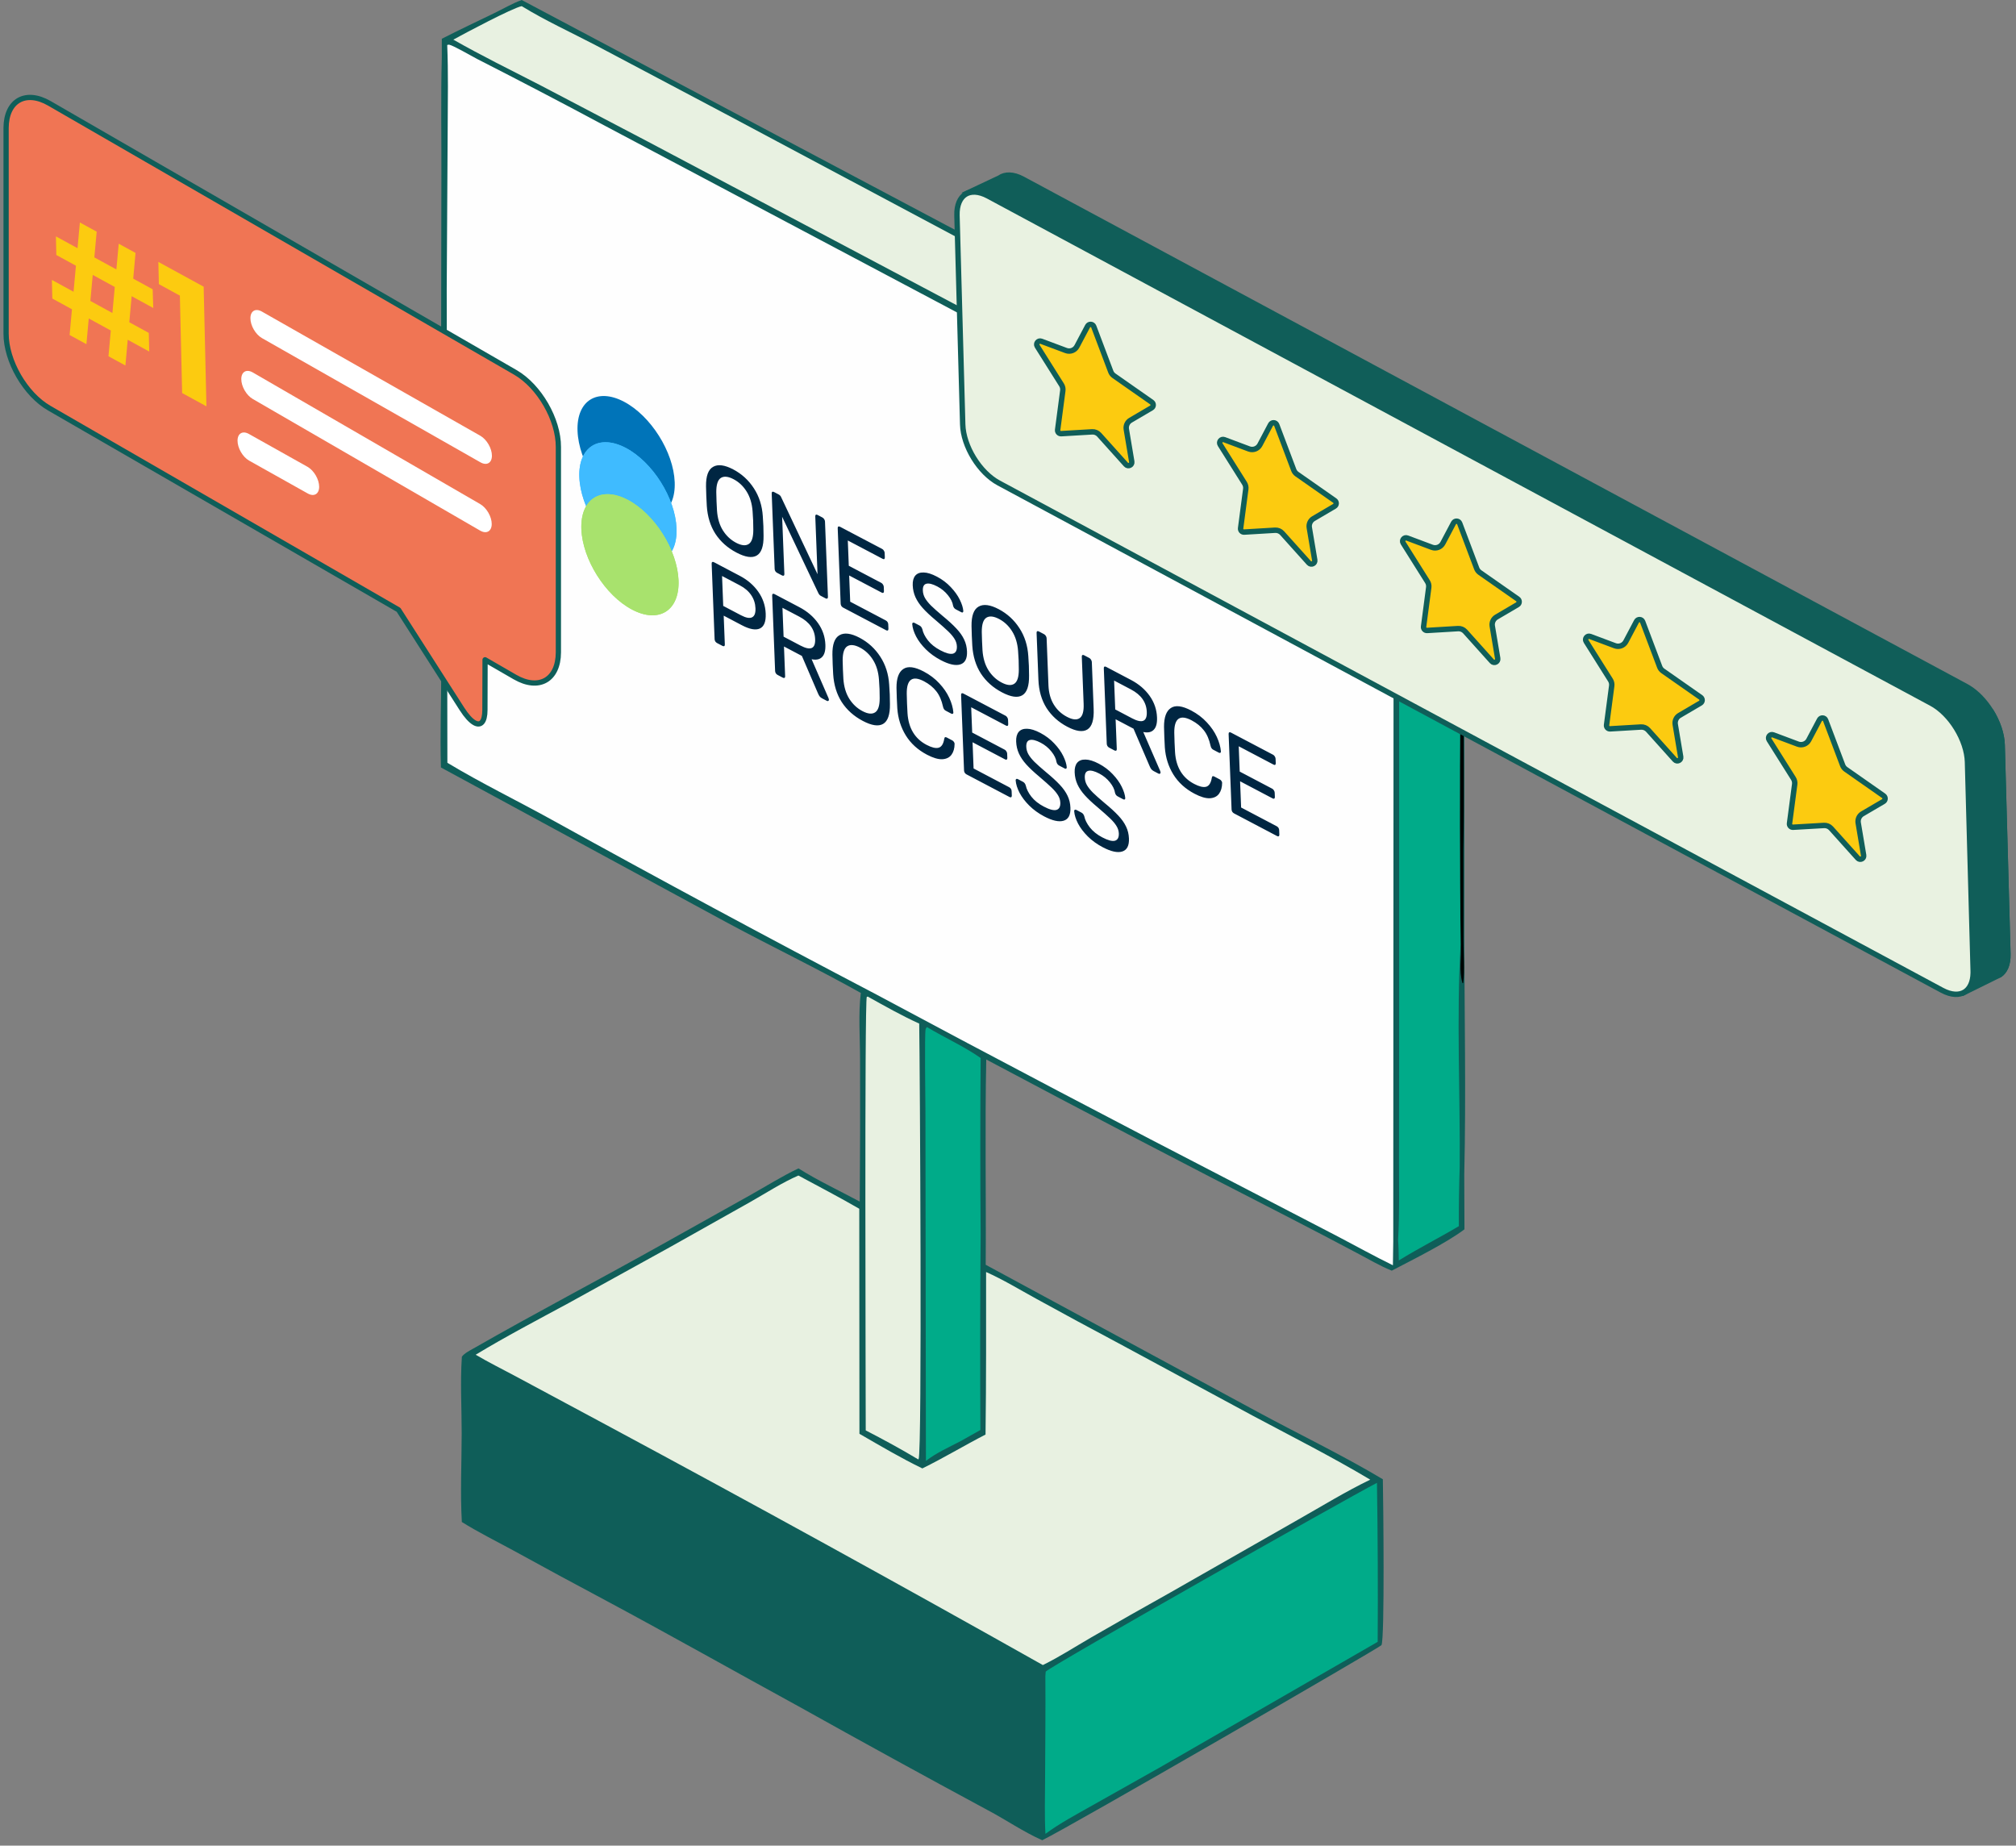
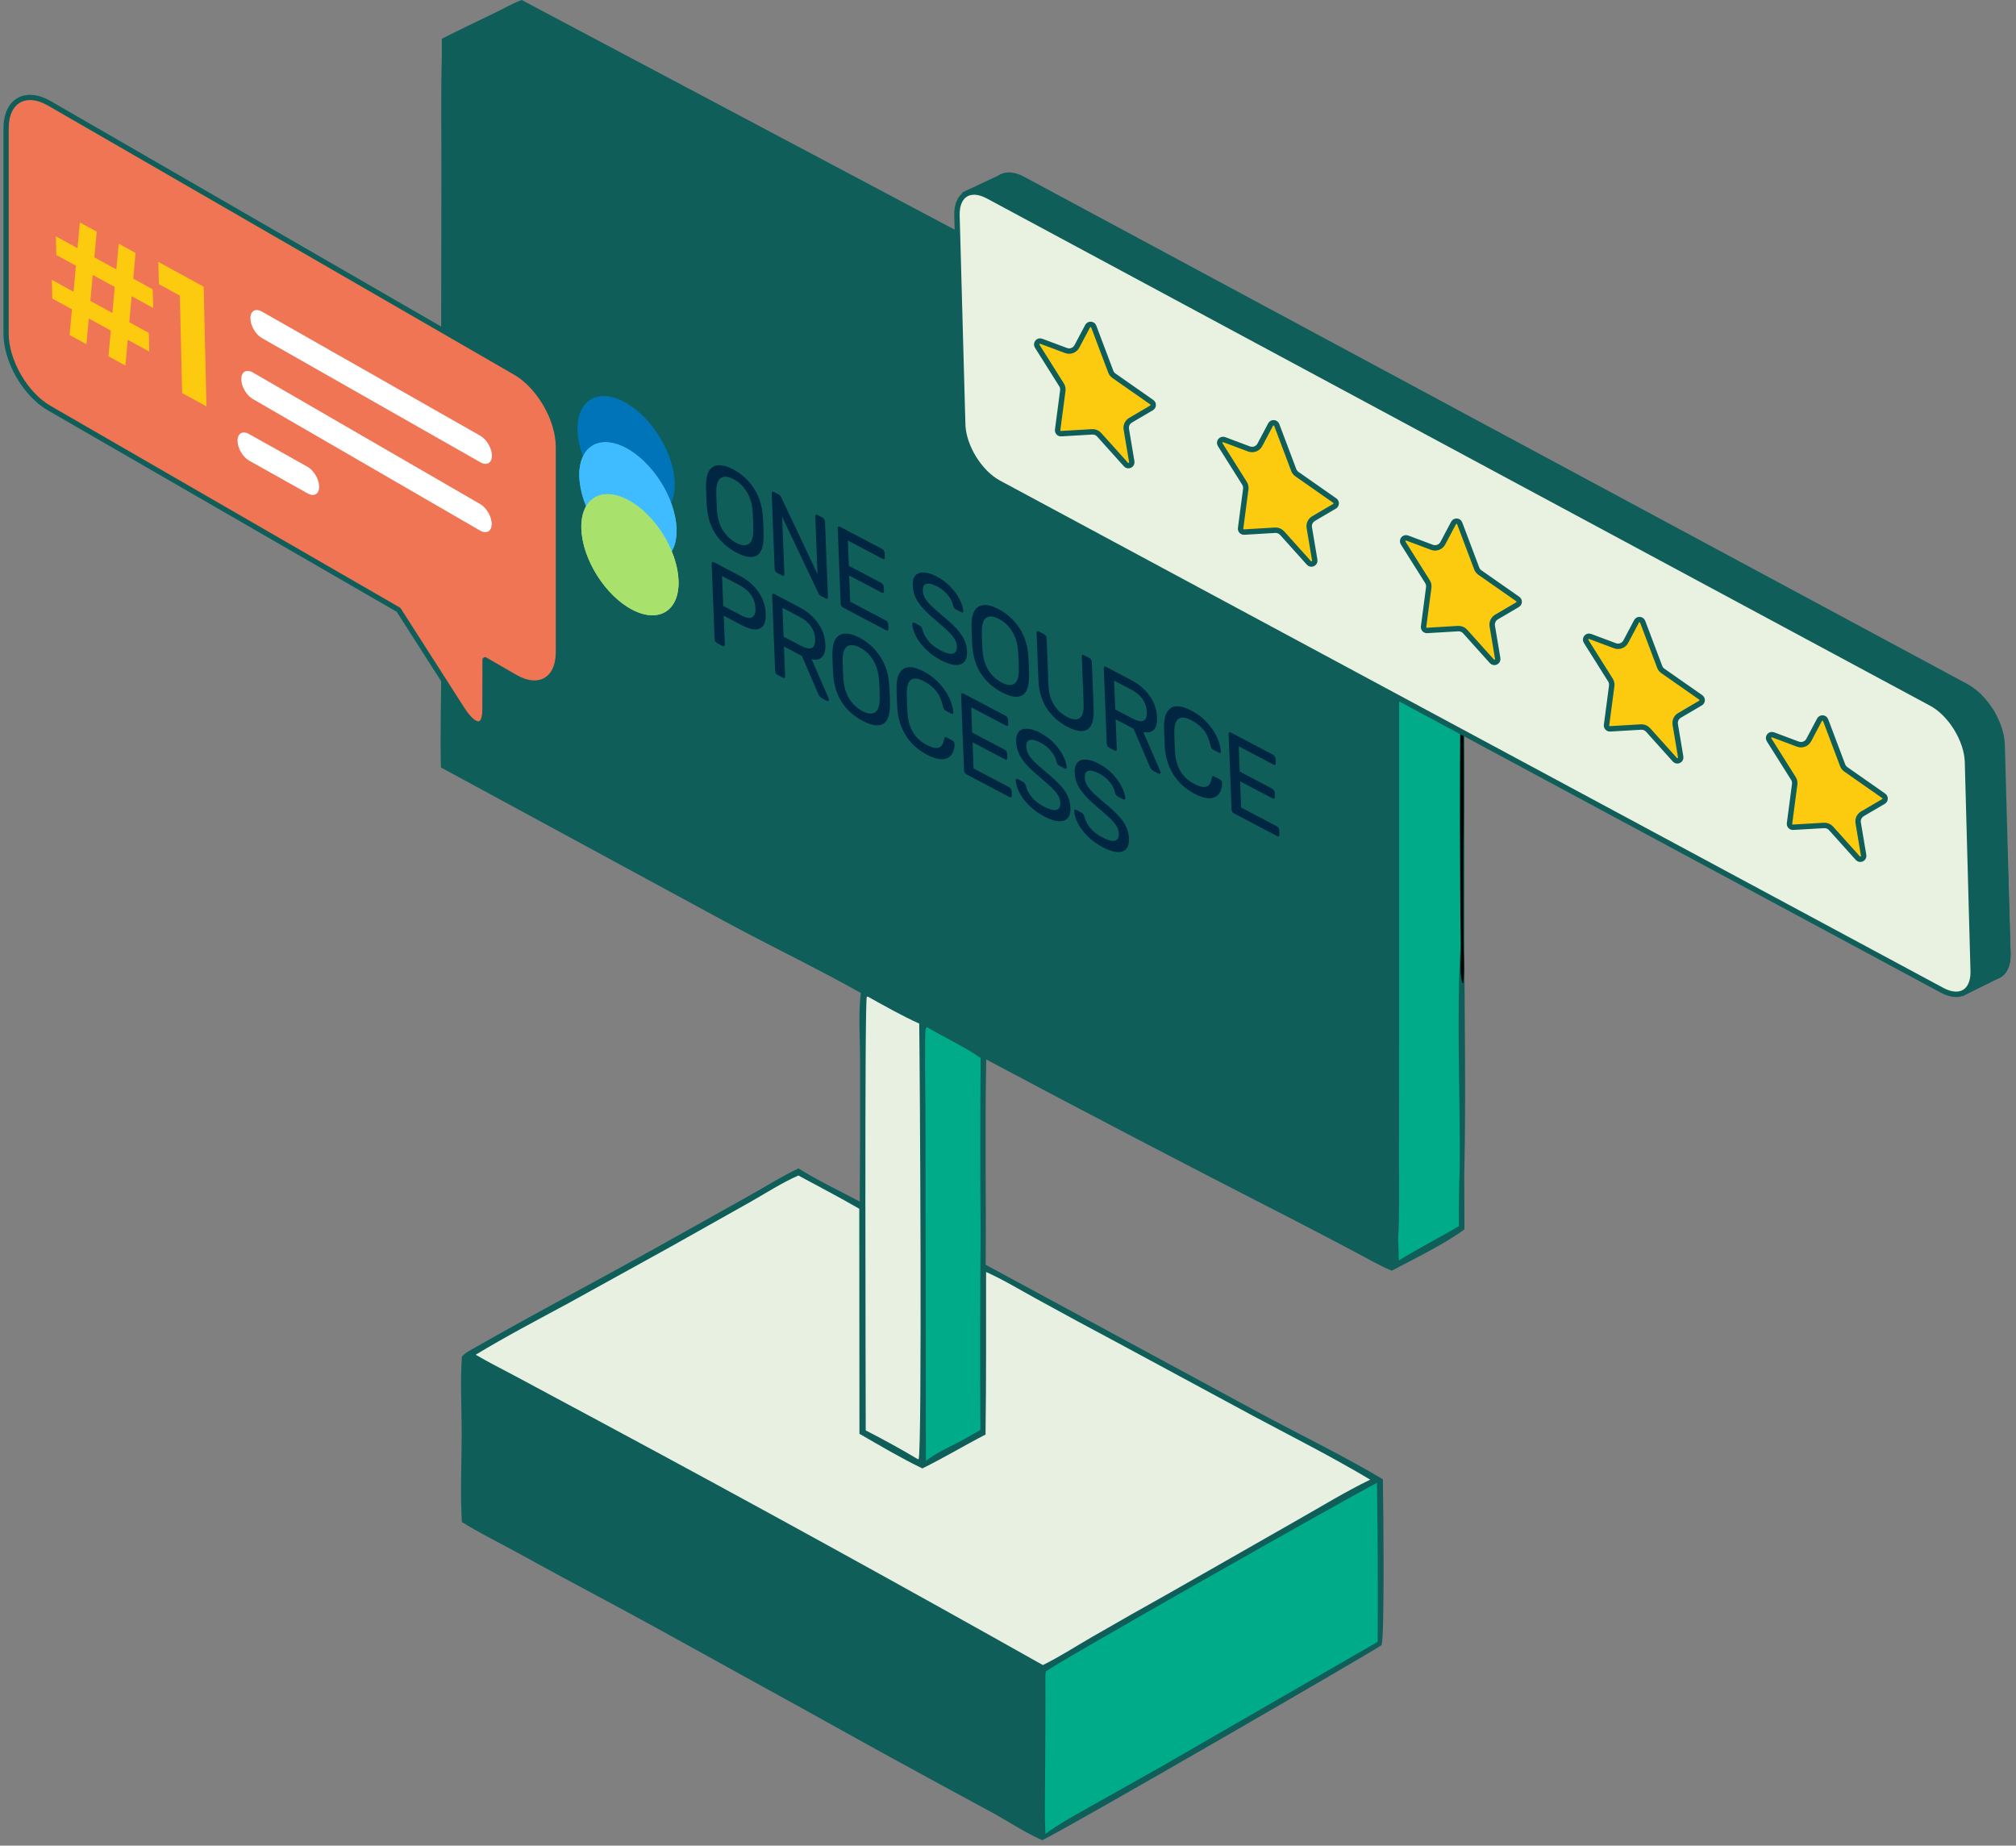
<svg xmlns="http://www.w3.org/2000/svg" width="331" height="303" viewBox="0 0 331 303" fill="none">
  <rect x="0" y="0" width="331" height="303" fill="#808080" stroke="none" />
  <path d="M240.459 82.311C228.245 75.899 216.079 69.398 203.961 62.807C189.696 55.333 175.477 47.772 161.305 40.123L85.658 0C84.122 0.556 82.644 1.432 81.172 2.146C78.29 3.544 75.394 4.906 72.54 6.364L72.537 9.465C72.361 16.083 72.499 22.698 72.472 29.317L72.398 73.278L72.453 109.193C72.455 114.782 72.242 120.419 72.396 125.999L119.424 151.497C126.686 155.406 134.141 158.982 141.335 163.017C140.906 166.467 141.21 170.411 141.209 173.925C141.237 181.706 141.218 189.487 141.155 197.266C137.812 195.466 134.312 193.845 131.1 191.818C128.389 193.105 125.782 194.746 123.161 196.217L108.788 204.255C98.477 210.033 87.984 215.515 77.729 221.385C77.128 221.729 76.243 222.17 75.835 222.732C75.548 226.864 75.806 231.155 75.802 235.306C75.796 240.124 75.555 245.067 75.827 249.872C78.532 251.561 81.445 253.001 84.25 254.528C89.317 257.317 94.405 260.069 99.512 262.785C110.112 268.468 120.602 274.39 131.157 280.162C141.466 285.92 151.818 291.601 162.212 297.202C165.179 298.769 168.062 300.766 171.124 302.115C175.605 299.947 226.617 270.448 226.819 270.09C227.372 269.111 227.115 246.247 227.046 242.855C220.336 238.847 213.206 235.438 206.332 231.711L161.841 207.642C161.921 196.417 161.698 185.16 161.93 173.941C178.328 182.672 194.797 191.266 211.337 199.725C215.185 201.704 219.019 203.708 222.84 205.737C224.676 206.698 226.59 207.844 228.511 208.607C231.867 206.849 237.567 204.021 240.445 201.819L240.412 192.815C240.72 179.663 240.431 166.471 240.428 153.314L240.452 83.958C240.518 83.418 240.471 82.855 240.459 82.311Z" fill="#0F5E59" />
  <path d="M240.264 139.477C240.426 130.822 240.267 122.14 240.291 113.482L240.301 107.304C240.293 106.208 240.158 104.977 240.298 103.896C240.31 103.808 240.323 103.72 240.335 103.632L240.001 103.533L240.226 103.461C239.931 103.742 239.83 104.19 239.685 104.568C239.751 108.406 239.774 112.244 239.756 116.082C239.649 129.073 239.669 142.064 239.816 155.055C239.99 157.144 239.507 159.39 240.124 161.413L240.238 161.377C240.505 159.176 240.28 156.739 240.281 154.51L240.264 139.477Z" fill="#000401" />
  <path d="M152.207 168.625C152.187 168.641 152.161 168.652 152.146 168.673C152.084 168.759 152.009 168.842 151.979 168.943C151.773 169.65 151.944 180.822 151.943 182.575L152.023 239.842C153.721 238.522 155.796 237.6 157.697 236.607C158.793 236.005 159.884 235.392 160.969 234.768C160.909 224.057 160.923 213.346 161.011 202.635C160.934 192.987 160.934 183.34 161.011 173.692C158.245 171.765 155.1 170.364 152.207 168.625Z" fill="#00AB89" />
  <path d="M142.483 163.617L142.317 163.65C141.93 164.292 142.139 229.146 142.142 234.835C145.048 236.33 147.952 237.909 150.753 239.591L150.82 239.549C151.421 238.6 151.034 174.828 150.922 168.044C148.069 166.759 145.222 165.14 142.483 163.617Z" fill="#E8F1E1" />
  <path d="M239.518 83.555C236.159 85.038 232.867 87.12 229.722 89.024L229.722 168.262L229.699 190.65C229.692 194.92 229.804 199.287 229.549 203.547C229.636 204.673 229.641 205.807 229.667 206.935C232.87 204.942 236.274 203.233 239.524 201.303C239.51 198.051 239.557 194.8 239.663 191.549C239.759 179.531 239.113 167.021 239.816 155.054C239.669 142.063 239.649 129.072 239.756 116.081C239.775 112.243 239.751 108.405 239.685 104.567C239.586 101.356 239.546 98.144 239.564 94.931C239.525 91.139 239.509 87.347 239.518 83.555Z" fill="#00AB89" />
  <path d="M226.195 269.548C226.252 260.847 226.213 252.146 226.078 243.445C220.719 246.216 172.148 273.726 171.692 274.436L171.634 275.167C171.679 280.84 171.609 286.516 171.588 292.189C171.576 295.144 171.489 298.122 171.644 301.072C174.026 299.313 176.699 297.899 179.272 296.443L190.557 290.091L226.195 269.548Z" fill="#00AB89" />
-   <path d="M85.659 1.008C84.172 1.292 76.175 5.538 74.43 6.508C79.044 9.136 83.871 11.502 88.592 13.932L106.445 23.289L188.123 66.552L214.92 80.821C219.34 83.168 223.872 85.355 228.219 87.832C228.401 87.943 228.622 88.105 228.823 88.17C228.879 88.188 229.154 88.248 229.241 88.232C229.942 88.097 237.654 83.388 238.984 82.653C237.463 81.721 235.813 80.949 234.239 80.107L225.3 75.319C216.702 70.655 208.074 66.048 199.415 61.498L118.908 18.596L97.845 7.449C93.802 5.335 89.54 3.394 85.659 1.008Z" fill="#E8F1E1" />
  <path d="M76.69 224.082C76.933 227.32 76.738 230.706 76.722 233.96L76.708 249.373C80.093 251.112 83.376 253.052 86.727 254.858C96.119 259.809 105.435 264.9 114.674 270.132L170.72 300.943C170.733 292.032 170.506 283.076 170.718 274.173C170.655 274.421 170.582 274.65 170.497 274.891C170.107 274.993 170.003 274.902 169.653 274.72C164.098 271.825 158.67 268.67 153.161 265.689L85.492 228.772C82.577 227.214 79.708 225.42 76.69 224.082Z" fill="#0F5E59" />
  <path d="M131.084 192.988C128.4 194.158 125.814 195.843 123.264 197.289L109.94 204.777L93.421 213.898C88.287 216.676 83.094 219.385 78.1 222.41C80.202 223.653 82.417 224.747 84.57 225.901L99.477 233.9C123.522 246.817 147.438 259.97 171.223 273.358C173.926 272.032 176.551 270.333 179.158 268.823C183.482 266.328 187.824 263.863 192.183 261.429L213.065 249.519C216.987 247.301 220.918 244.877 224.974 242.92C218.725 239.192 212.197 235.891 205.778 232.47L183.725 220.567C179.174 218.151 174.643 215.701 170.13 213.217C167.42 211.732 164.725 210.086 161.903 208.829C161.901 217.721 161.933 226.623 161.812 235.514C158.324 237.309 154.962 239.346 151.438 241.075C147.926 239.378 144.488 237.342 141.109 235.391L141.081 198.445C137.797 196.544 134.423 194.789 131.084 192.988Z" fill="#E8F1E1" />
-   <path d="M228.812 89.165C218.739 83.642 208.428 78.492 198.278 73.106L99.454 20.719C92.452 16.966 85.413 13.286 78.335 9.679C77.494 9.245 74.347 7.418 73.735 7.334C73.632 7.32 73.53 7.371 73.427 7.389C73.616 11.922 73.519 16.49 73.504 21.028L73.346 47.489L73.454 125.231C79.013 128.579 84.922 131.441 90.603 134.588C108.252 144.346 126.008 153.904 143.872 163.262C163.764 173.916 183.736 184.418 203.788 194.767L219.646 202.994C222.657 204.569 225.644 206.235 228.696 207.723C228.727 206.424 228.746 205.126 228.754 203.827L228.812 89.165Z" fill="#FEFEFE" />
  <path d="M328.326 160.037C329.153 159.487 329.715 158.347 329.667 156.604L328.726 122.3C328.678 120.524 327.997 118.544 326.915 116.785C325.901 115.135 324.555 113.717 323.104 112.856L322.813 112.691L167.931 29.407C166.31 28.536 164.992 28.597 164.128 29.198L164.097 29.22L164.063 29.235L158.856 31.685C159.164 31.855 159.613 32.051 160.145 32.299C160.723 32.569 161.374 32.894 161.886 33.283C162.384 33.661 162.857 34.179 162.876 34.858L163.818 69.17C163.83 69.584 163.924 69.789 164.015 69.892C164.098 69.987 164.233 70.057 164.483 70.072C164.74 70.086 165.074 70.038 165.486 69.933C165.894 69.828 166.35 69.676 166.845 69.504C167.819 69.164 168.947 68.743 170.034 68.525C171.112 68.309 172.237 68.274 173.193 68.781L314.193 136.599L314.202 136.603L314.211 136.607C314.38 136.698 314.558 136.856 314.73 137.031C314.909 137.214 315.113 137.448 315.334 137.723C315.776 138.275 316.307 139.013 316.89 139.886C318.057 141.635 319.448 143.95 320.785 146.458C322.121 148.965 323.408 151.675 324.361 154.211C325.222 156.503 325.823 158.689 325.927 160.47L328.326 160.037Z" fill="#105E59" stroke="#105E59" stroke-width="0.89" />
-   <path d="M322.354 159.102L322.899 159.401L322.371 159.726L322.354 159.102ZM322.37 163.476L328.498 160.453C329.541 159.804 330.164 158.466 330.112 156.587L329.172 122.283C329.119 120.369 328.374 118.273 327.22 116.442L292 133.998L319.499 153.498C321.213 154.422 321.319 164.209 322.37 163.476Z" fill="#105E59" />
+   <path d="M322.354 159.102L322.899 159.401L322.371 159.726L322.354 159.102ZM322.37 163.476L328.498 160.453C329.541 159.804 330.164 158.466 330.112 156.587C329.119 120.369 328.374 118.273 327.22 116.442L292 133.998L319.499 153.498C321.213 154.422 321.319 164.209 322.37 163.476Z" fill="#105E59" />
  <path d="M318.857 162.574C320.418 163.414 321.707 163.4 322.569 162.864C323.378 162.362 323.946 161.315 323.972 159.719L323.97 159.393L323.035 125.085C322.983 123.307 322.301 121.327 321.22 119.569C320.138 117.811 318.68 116.315 317.121 115.476L162.238 32.19C160.676 31.351 159.386 31.364 158.524 31.9C157.662 32.436 157.072 33.591 157.121 35.372L158.063 69.679C158.111 71.457 158.791 73.437 159.873 75.195C160.955 76.954 162.413 78.45 163.973 79.288L318.857 162.574Z" fill="#E9F2E1" stroke="#105E59" stroke-width="0.89" />
  <path d="M184.859 76.261C185.231 76.675 185.912 76.346 185.82 75.799L184.926 70.475C184.827 69.885 185.102 69.294 185.618 68.991L189.069 66.964C189.417 66.759 189.437 66.263 189.106 66.031L182.896 61.688C182.657 61.521 182.475 61.285 182.372 61.013L179.58 53.614C179.411 53.167 178.794 53.127 178.57 53.55L176.813 56.87C176.473 57.512 175.709 57.801 175.028 57.547L170.963 56.027C170.466 55.841 170.016 56.393 170.299 56.842L174.288 63.179C174.468 63.465 174.542 63.804 174.498 64.138L173.65 70.57C173.605 70.916 173.885 71.217 174.233 71.197L179.31 70.898C179.749 70.873 180.176 71.048 180.469 71.375L184.859 76.261ZM214.903 92.417C215.275 92.831 215.956 92.502 215.864 91.954L214.969 86.626C214.87 86.036 215.146 85.445 215.662 85.141L219.111 83.115C219.46 82.91 219.48 82.413 219.149 82.182L212.938 77.838C212.7 77.671 212.518 77.436 212.415 77.164L209.623 69.767C209.454 69.32 208.837 69.28 208.613 69.703L206.857 73.027C206.517 73.669 205.752 73.96 205.072 73.705L201.004 72.18C200.507 71.993 200.056 72.545 200.339 72.995L204.329 79.338C204.509 79.624 204.582 79.962 204.538 80.296L203.691 86.727C203.646 87.073 203.926 87.374 204.274 87.353L209.351 87.049C209.791 87.023 210.218 87.199 210.512 87.526L214.903 92.417ZM244.943 108.567C245.315 108.981 245.995 108.653 245.904 108.105L245.011 102.784C244.912 102.194 245.188 101.603 245.705 101.3L249.155 99.273C249.503 99.068 249.523 98.571 249.192 98.34L242.979 93.997C242.74 93.83 242.557 93.595 242.454 93.322L239.663 85.923C239.494 85.476 238.876 85.436 238.653 85.859L236.896 89.179C236.556 89.821 235.792 90.11 235.112 89.855L231.044 88.331C230.547 88.144 230.097 88.696 230.38 89.146L234.369 95.489C234.549 95.774 234.622 96.114 234.578 96.447L233.733 102.878C233.688 103.224 233.969 103.525 234.317 103.504L239.393 103.2C239.833 103.174 240.261 103.349 240.555 103.677L244.943 108.567ZM274.985 124.727C275.356 125.141 276.037 124.813 275.946 124.265L275.052 118.935C274.953 118.345 275.228 117.753 275.745 117.45L279.195 115.424C279.543 115.219 279.563 114.723 279.232 114.491L273.019 110.147C272.78 109.98 272.598 109.746 272.495 109.473L269.703 102.075C269.534 101.628 268.917 101.589 268.694 102.012L266.936 105.336C266.596 105.978 265.832 106.268 265.152 106.013L261.087 104.49C260.59 104.303 260.14 104.855 260.423 105.305L264.413 111.647C264.592 111.932 264.665 112.271 264.621 112.605L263.774 119.029C263.729 119.375 264.009 119.677 264.357 119.657L269.432 119.357C269.871 119.332 270.298 119.508 270.592 119.835L274.985 124.727Z" fill="#FCCB10" stroke="#105E59" stroke-width="0.89" />
  <path d="M305.024 140.882C305.395 141.296 306.077 140.968 305.985 140.42L305.09 135.092C304.991 134.5 305.268 133.908 305.785 133.605L309.232 131.585C309.581 131.38 309.601 130.884 309.27 130.652L303.059 126.306C302.821 126.14 302.638 125.904 302.536 125.632L299.744 118.235C299.576 117.788 298.959 117.749 298.735 118.171L296.977 121.491C296.637 122.133 295.874 122.423 295.193 122.168L291.127 120.644C290.629 120.457 290.18 121.009 290.463 121.459L294.453 127.801C294.632 128.087 294.707 128.425 294.663 128.759L293.815 135.185C293.769 135.531 294.05 135.832 294.397 135.812L299.475 135.516C299.914 135.491 300.34 135.666 300.634 135.993L305.024 140.882Z" fill="#FCCB10" stroke="#105E59" stroke-width="0.89" />
  <g clip-path="url(#clip0_2360_685)">
    <path d="M120.918 90.718C119.451 89.946 118.298 88.918 117.459 87.634C116.63 86.343 116.159 84.814 116.046 83.046C116.02 82.66 115.993 82.12 115.966 81.425C115.939 80.729 115.924 80.201 115.92 79.841C115.899 78.157 116.285 77.091 117.079 76.642C117.872 76.181 118.974 76.322 120.385 77.064C121.784 77.801 122.916 78.836 123.779 80.17C124.642 81.491 125.13 83.017 125.241 84.747C125.292 85.492 125.324 86.029 125.337 86.358C125.349 86.674 125.359 87.205 125.366 87.952C125.39 89.673 125.015 90.758 124.243 91.206C123.482 91.647 122.373 91.484 120.918 90.718ZM120.855 89.106C121.74 89.572 122.433 89.64 122.936 89.31C123.438 88.98 123.687 88.201 123.683 86.973C123.676 86.226 123.667 85.727 123.657 85.474C123.647 85.195 123.616 84.684 123.565 83.939C123.471 82.664 123.144 81.581 122.582 80.691C122.032 79.808 121.321 79.136 120.448 78.676C119.563 78.21 118.864 78.14 118.35 78.464C117.848 78.793 117.599 79.572 117.603 80.8C117.606 81.161 117.62 81.664 117.645 82.309C117.67 82.941 117.695 83.45 117.721 83.835C117.815 85.11 118.137 86.189 118.687 87.073C119.248 87.963 119.971 88.641 120.855 89.106ZM127.591 94.045C127.479 93.986 127.382 93.898 127.301 93.781C127.23 93.657 127.192 93.532 127.187 93.406L126.703 81.022C126.698 80.883 126.727 80.793 126.792 80.753C126.867 80.705 126.96 80.711 127.072 80.77L127.844 81.177C128.046 81.283 128.189 81.445 128.275 81.663L134.228 94.27L133.858 84.788C133.852 84.649 133.882 84.559 133.946 84.519C134.021 84.471 134.114 84.477 134.226 84.536L135.032 84.96C135.155 85.025 135.252 85.12 135.323 85.244C135.404 85.361 135.448 85.489 135.453 85.628L135.936 97.992C135.941 98.119 135.906 98.206 135.831 98.253C135.767 98.306 135.679 98.303 135.568 98.244L134.761 97.82C134.593 97.731 134.456 97.572 134.348 97.342L128.415 84.839L128.783 94.245C128.788 94.372 128.753 94.459 128.678 94.506C128.602 94.54 128.509 94.528 128.397 94.469L127.591 94.045ZM138.428 99.75C138.316 99.691 138.219 99.603 138.138 99.486C138.067 99.362 138.029 99.237 138.024 99.11L137.541 86.727C137.535 86.588 137.565 86.498 137.629 86.457C137.704 86.41 137.797 86.416 137.909 86.475L144.845 90.126C144.957 90.185 145.048 90.276 145.119 90.4C145.2 90.517 145.244 90.645 145.249 90.785L145.277 91.505C145.282 91.632 145.253 91.721 145.189 91.775C145.125 91.815 145.031 91.803 144.908 91.738L139.198 88.732L139.36 92.885L144.701 95.697C144.813 95.756 144.904 95.847 144.975 95.971C145.056 96.088 145.099 96.216 145.105 96.355L145.132 97.057C145.137 97.183 145.102 97.27 145.027 97.317C144.963 97.358 144.875 97.349 144.763 97.29L139.422 94.478L139.591 98.783L145.435 101.86C145.558 101.925 145.655 102.013 145.725 102.124C145.795 102.235 145.833 102.36 145.838 102.499L145.867 103.239C145.872 103.365 145.837 103.452 145.762 103.499C145.698 103.54 145.61 103.531 145.498 103.472L138.428 99.75ZM154.449 108.369C153.52 107.88 152.707 107.292 152.011 106.603C151.327 105.921 150.795 105.22 150.416 104.5C150.037 103.768 149.823 103.086 149.777 102.455C149.773 102.354 149.803 102.283 149.867 102.243C149.942 102.195 150.03 102.198 150.131 102.251L150.987 102.702C151.2 102.814 151.35 103.017 151.439 103.311C151.56 103.895 151.864 104.501 152.349 105.128C152.845 105.76 153.524 106.304 154.386 106.757C155.315 107.247 156.008 107.432 156.464 107.313C156.919 107.181 157.134 106.78 157.108 106.11C157.091 105.68 156.96 105.27 156.714 104.881C156.48 104.498 156.135 104.087 155.679 103.649C155.223 103.211 154.542 102.605 153.634 101.83C152.75 101.092 152.044 100.429 151.517 99.842C150.99 99.255 150.588 98.66 150.312 98.056C150.037 97.453 149.885 96.797 149.857 96.089C149.831 95.407 149.969 94.879 150.272 94.506C150.587 94.139 151.046 93.966 151.65 93.987C152.254 93.995 152.981 94.223 153.832 94.671C154.705 95.131 155.462 95.703 156.103 96.387C156.743 97.058 157.236 97.745 157.581 98.447C157.927 99.148 158.121 99.771 158.164 100.314C158.168 100.415 158.138 100.486 158.074 100.526C158.021 100.572 157.938 100.566 157.826 100.507L156.936 100.039C156.701 99.915 156.551 99.718 156.486 99.449C156.398 98.882 156.117 98.308 155.645 97.725C155.172 97.129 154.589 96.648 153.895 96.283C153.133 95.882 152.541 95.731 152.117 95.83C151.693 95.929 151.494 96.301 151.519 96.946C151.536 97.376 151.65 97.782 151.863 98.167C152.086 98.557 152.415 98.971 152.849 99.41C153.282 99.836 153.913 100.397 154.74 101.093C155.703 101.885 156.465 102.583 157.026 103.188C157.587 103.78 158.011 104.381 158.297 104.99C158.584 105.587 158.741 106.239 158.769 106.947C158.815 108.123 158.448 108.834 157.668 109.079C156.888 109.325 155.815 109.088 154.449 108.369ZM164.51 113.665C163.043 112.893 161.89 111.865 161.05 110.581C160.221 109.29 159.75 107.761 159.637 105.993C159.611 105.607 159.585 105.067 159.557 104.372C159.53 103.677 159.515 103.148 159.512 102.788C159.49 101.105 159.876 100.039 160.67 99.59C161.463 99.128 162.566 99.269 163.976 100.011C165.376 100.748 166.507 101.783 167.371 103.117C168.234 104.438 168.721 105.964 168.833 107.694C168.884 108.439 168.916 108.976 168.928 109.305C168.941 109.621 168.95 110.152 168.958 110.899C168.981 112.62 168.607 113.705 167.835 114.153C167.073 114.594 165.965 114.432 164.51 113.665ZM164.447 112.053C165.331 112.519 166.025 112.587 166.527 112.257C167.03 111.927 167.279 111.148 167.275 109.92C167.267 109.173 167.259 108.674 167.249 108.421C167.238 108.143 167.207 107.631 167.156 106.886C167.062 105.611 166.735 104.528 166.174 103.639C165.624 102.755 164.912 102.083 164.039 101.623C163.155 101.158 162.456 101.087 161.942 101.411C161.439 101.741 161.19 102.52 161.194 103.748C161.197 104.108 161.212 104.611 161.237 105.256C161.262 105.888 161.287 106.397 161.313 106.782C161.407 108.057 161.728 109.137 162.278 110.02C162.839 110.91 163.562 111.588 164.447 112.053ZM175.237 119.312C173.792 118.552 172.656 117.526 171.827 116.236C171.009 114.938 170.565 113.398 170.495 111.615L170.194 103.916C170.189 103.777 170.218 103.687 170.282 103.647C170.357 103.599 170.451 103.605 170.563 103.664L171.419 104.115C171.542 104.18 171.639 104.274 171.71 104.398C171.791 104.515 171.835 104.643 171.84 104.782L172.142 112.52C172.19 113.733 172.477 114.776 173.005 115.648C173.532 116.52 174.255 117.198 175.173 117.681C176.091 118.165 176.79 118.235 177.27 117.894C177.75 117.552 177.967 116.775 177.919 115.561L177.617 107.824C177.612 107.684 177.641 107.595 177.705 107.554C177.78 107.507 177.874 107.513 177.985 107.572L178.859 108.031C178.971 108.091 179.062 108.182 179.132 108.306C179.215 108.436 179.258 108.563 179.263 108.69L179.563 116.389C179.633 118.172 179.288 119.297 178.528 119.763C177.778 120.223 176.681 120.073 175.237 119.312ZM182.118 122.749C182.005 122.69 181.909 122.602 181.828 122.485C181.757 122.361 181.72 122.236 181.715 122.109L181.231 109.726C181.225 109.587 181.255 109.497 181.319 109.457C181.394 109.409 181.487 109.415 181.599 109.474L185.697 111.631C186.984 112.309 188.005 113.181 188.76 114.247C189.514 115.312 189.917 116.49 189.967 117.78C190.005 118.74 189.822 119.418 189.421 119.814C189.031 120.215 188.46 120.336 187.709 120.175L190.492 126.581C190.528 126.675 190.548 126.753 190.55 126.816C190.554 126.918 190.518 126.985 190.443 127.02C190.379 127.06 190.301 127.057 190.212 127.01L189.406 126.586C189.238 126.497 189.102 126.382 188.998 126.241C188.905 126.105 188.816 125.934 188.731 125.729L186.108 119.63L183.169 118.083L183.36 122.976C183.365 123.102 183.33 123.189 183.255 123.236C183.179 123.271 183.086 123.259 182.974 123.2L182.118 122.749ZM185.877 117.93C187.545 118.808 188.349 118.457 188.287 116.877C188.225 115.296 187.36 114.067 185.692 113.189L182.921 111.73L183.106 116.471L185.877 117.93ZM196.12 130.305C194.619 129.515 193.459 128.459 192.64 127.136C191.832 125.82 191.368 124.343 191.25 122.708C191.225 122.361 191.198 121.802 191.168 121.031C191.137 120.247 191.12 119.681 191.118 119.333C191.111 117.769 191.482 116.738 192.231 116.241C192.978 115.73 194.097 115.867 195.586 116.651C196.582 117.175 197.435 117.823 198.146 118.593C198.855 119.35 199.401 120.145 199.785 120.979C200.168 121.812 200.391 122.605 200.454 123.355L200.455 123.393C200.459 123.495 200.423 123.562 200.348 123.597C200.283 123.625 200.205 123.615 200.116 123.568L199.193 123.082C198.969 122.964 198.823 122.745 198.756 122.425C198.528 121.376 198.161 120.533 197.654 119.894C197.146 119.243 196.477 118.699 195.649 118.263C193.723 117.249 192.774 117.932 192.801 120.312C192.803 120.647 192.818 121.169 192.846 121.877C192.874 122.585 192.9 123.125 192.926 123.498C193.087 125.948 194.13 127.679 196.057 128.693C196.884 129.129 197.538 129.287 198.016 129.168C198.504 129.041 198.819 128.55 198.962 127.697C198.989 127.55 199.035 127.463 199.1 127.435C199.164 127.407 199.252 127.422 199.365 127.482L200.288 127.968C200.389 128.021 200.475 128.103 200.545 128.214C200.625 128.318 200.662 128.425 200.656 128.533C200.651 129.261 200.482 129.853 200.15 130.309C199.816 130.765 199.31 131.013 198.632 131.052C197.953 131.079 197.115 130.83 196.12 130.305ZM202.611 133.537C202.5 133.478 202.402 133.39 202.321 133.273C202.251 133.149 202.213 133.024 202.208 132.897L201.724 120.514C201.719 120.375 201.748 120.285 201.812 120.245C201.887 120.197 201.981 120.203 202.093 120.262L209.029 123.913C209.14 123.972 209.232 124.064 209.302 124.187C209.383 124.304 209.427 124.433 209.433 124.572L209.461 125.292C209.466 125.419 209.436 125.509 209.373 125.562C209.308 125.602 209.215 125.59 209.091 125.525L203.382 122.519L203.544 126.673L208.884 129.484C208.996 129.543 209.088 129.634 209.158 129.758C209.239 129.875 209.283 130.003 209.288 130.142L209.316 130.844C209.321 130.97 209.285 131.057 209.211 131.104C209.147 131.145 209.058 131.136 208.946 131.077L203.606 128.265L203.774 132.57L209.618 135.647C209.742 135.712 209.838 135.8 209.908 135.911C209.979 136.022 210.016 136.147 210.022 136.286L210.051 137.026C210.056 137.152 210.02 137.239 209.946 137.286C209.881 137.327 209.793 137.318 209.681 137.259L202.611 133.537ZM117.732 105.572C117.62 105.513 117.523 105.425 117.442 105.308C117.371 105.184 117.333 105.059 117.328 104.932L116.845 92.549C116.839 92.41 116.869 92.32 116.933 92.279C117.008 92.232 117.101 92.238 117.213 92.297L121.479 94.542C122.744 95.208 123.754 96.081 124.509 97.159C125.264 98.237 125.667 99.434 125.718 100.749C125.769 102.064 125.445 102.877 124.744 103.19C124.054 103.495 123.071 103.312 121.795 102.64L118.822 101.075L119.008 105.816C119.013 105.943 118.978 106.03 118.903 106.077C118.827 106.111 118.734 106.099 118.622 106.04L117.732 105.572ZM121.649 101.003C122.466 101.433 123.074 101.549 123.472 101.349C123.881 101.156 124.07 100.661 124.039 99.865C124.008 99.068 123.777 98.353 123.346 97.717C122.915 97.069 122.285 96.527 121.457 96.091L118.552 94.562L118.743 99.474L121.649 101.003ZM127.667 110.802C127.555 110.743 127.458 110.655 127.377 110.538C127.306 110.414 127.268 110.289 127.263 110.162L126.78 97.779C126.774 97.64 126.804 97.55 126.868 97.509C126.943 97.462 127.036 97.468 127.148 97.527L131.246 99.684C132.533 100.362 133.554 101.234 134.309 102.299C135.063 103.365 135.466 104.543 135.516 105.832C135.553 106.793 135.372 107.471 134.97 107.867C134.58 108.268 134.009 108.389 133.257 108.228L136.041 114.634C136.077 114.728 136.097 114.806 136.099 114.869C136.103 114.97 136.067 115.038 135.992 115.073C135.928 115.113 135.851 115.11 135.761 115.063L134.955 114.638C134.787 114.55 134.651 114.435 134.547 114.294C134.454 114.158 134.365 113.987 134.28 113.782L131.657 107.683L128.718 106.136L128.909 111.029C128.914 111.155 128.879 111.242 128.804 111.289C128.729 111.324 128.635 111.312 128.523 111.253L127.667 110.802ZM131.426 105.983C133.094 106.861 133.898 106.51 133.836 104.929C133.774 103.349 132.909 102.12 131.241 101.242L128.47 99.783L128.655 104.524L131.426 105.983ZM141.668 118.358C140.202 117.586 139.049 116.558 138.209 115.274C137.38 113.983 136.909 112.454 136.796 110.685C136.77 110.3 136.743 109.76 136.716 109.065C136.689 108.369 136.674 107.841 136.671 107.48C136.649 105.797 137.035 104.731 137.829 104.282C138.622 103.821 139.724 103.961 141.135 104.704C142.534 105.441 143.666 106.476 144.53 107.81C145.393 109.131 145.88 110.657 145.991 112.387C146.042 113.132 146.074 113.669 146.087 113.998C146.1 114.314 146.109 114.845 146.117 115.592C146.14 117.313 145.766 118.397 144.994 118.846C144.232 119.287 143.124 119.124 141.668 118.358ZM141.605 116.746C142.49 117.212 143.183 117.28 143.686 116.95C144.188 116.62 144.438 115.841 144.433 114.613C144.426 113.866 144.418 113.366 144.408 113.114C144.397 112.835 144.366 112.324 144.315 111.579C144.221 110.303 143.894 109.221 143.333 108.331C142.783 107.447 142.071 106.776 141.198 106.316C140.313 105.85 139.614 105.78 139.101 106.104C138.598 106.433 138.349 107.212 138.353 108.44C138.356 108.801 138.37 109.304 138.396 109.949C138.42 110.581 138.446 111.089 138.472 111.475C138.565 112.75 138.887 113.829 139.437 114.713C139.998 115.603 140.721 116.281 141.605 116.746ZM152.194 123.899C150.694 123.109 149.534 122.053 148.715 120.73C147.907 119.413 147.443 117.937 147.325 116.302C147.3 115.955 147.273 115.396 147.243 114.624C147.212 113.84 147.195 113.275 147.193 112.926C147.186 111.363 147.557 110.332 148.306 109.835C149.053 109.324 150.172 109.461 151.661 110.245C152.657 110.769 153.51 111.417 154.22 112.187C154.93 112.944 155.476 113.739 155.859 114.573C156.243 115.406 156.466 116.198 156.528 116.949L156.529 116.987C156.533 117.088 156.498 117.156 156.422 117.191C156.358 117.219 156.28 117.209 156.191 117.162L155.267 116.675C155.043 116.558 154.898 116.339 154.83 116.018C154.603 114.97 154.236 114.126 153.728 113.488C153.22 112.837 152.552 112.293 151.724 111.857C149.798 110.843 148.849 111.526 148.876 113.905C148.878 114.241 148.893 114.762 148.92 115.47C148.948 116.178 148.975 116.719 149 117.091C149.162 119.541 150.205 121.273 152.131 122.287C152.96 122.723 153.613 122.881 154.09 122.761C154.579 122.635 154.894 122.144 155.036 121.29C155.063 121.144 155.109 121.056 155.174 121.029C155.239 121.001 155.327 121.016 155.439 121.075L156.363 121.561C156.464 121.614 156.549 121.697 156.619 121.808C156.7 121.912 156.737 122.018 156.73 122.126C156.726 122.855 156.557 123.447 156.224 123.903C155.891 124.359 155.385 124.607 154.707 124.646C154.028 124.672 153.19 124.423 152.194 123.899ZM158.686 127.131C158.574 127.072 158.477 126.984 158.396 126.867C158.325 126.743 158.288 126.618 158.283 126.491L157.799 114.108C157.793 113.969 157.823 113.879 157.887 113.838C157.962 113.791 158.055 113.797 158.167 113.856L165.103 117.507C165.215 117.566 165.306 117.657 165.377 117.781C165.458 117.898 165.502 118.026 165.507 118.165L165.535 118.886C165.54 119.012 165.511 119.102 165.447 119.155C165.383 119.196 165.289 119.184 165.166 119.119L159.456 116.113L159.619 120.266L164.959 123.078C165.071 123.136 165.162 123.228 165.233 123.352C165.314 123.469 165.358 123.597 165.363 123.736L165.39 124.438C165.395 124.564 165.36 124.651 165.285 124.698C165.221 124.739 165.133 124.729 165.021 124.671L159.681 121.859L159.849 126.164L165.693 129.241C165.816 129.305 165.913 129.393 165.983 129.505C166.053 129.616 166.091 129.741 166.096 129.88L166.125 130.62C166.13 130.746 166.095 130.833 166.02 130.88C165.956 130.921 165.868 130.911 165.756 130.852L158.686 127.131ZM171.43 134.025C170.501 133.536 169.689 132.947 168.993 132.259C168.308 131.577 167.777 130.876 167.398 130.156C167.018 129.424 166.805 128.742 166.758 128.111C166.754 128.01 166.785 127.939 166.849 127.899C166.924 127.851 167.012 127.854 167.112 127.907L167.969 128.358C168.182 128.47 168.332 128.673 168.42 128.967C168.542 129.551 168.845 130.157 169.33 130.784C169.826 131.416 170.506 131.96 171.368 132.413C172.297 132.903 172.989 133.088 173.445 132.968C173.901 132.837 174.115 132.436 174.089 131.766C174.072 131.336 173.941 130.926 173.696 130.537C173.461 130.154 173.116 129.743 172.661 129.305C172.205 128.867 171.523 128.26 170.616 127.486C169.732 126.748 169.026 126.085 168.499 125.498C167.971 124.911 167.57 124.316 167.294 123.712C167.018 123.109 166.866 122.453 166.839 121.745C166.812 121.063 166.95 120.535 167.254 120.162C167.568 119.795 168.028 119.622 168.632 119.643C169.235 119.651 169.962 119.879 170.813 120.327C171.686 120.787 172.443 121.359 173.084 122.043C173.725 122.714 174.217 123.401 174.563 124.103C174.908 124.804 175.103 125.427 175.146 125.97C175.15 126.071 175.119 126.142 175.055 126.182C175.002 126.228 174.92 126.222 174.808 126.163L173.918 125.695C173.683 125.571 173.532 125.374 173.467 125.105C173.379 124.538 173.099 123.964 172.627 123.38C172.154 122.785 171.57 122.304 170.876 121.939C170.115 121.538 169.522 121.387 169.098 121.486C168.675 121.585 168.475 121.957 168.501 122.602C168.517 123.031 168.632 123.438 168.844 123.823C169.068 124.213 169.397 124.627 169.83 125.066C170.264 125.492 170.894 126.053 171.722 126.749C172.685 127.541 173.447 128.239 174.008 128.844C174.568 129.436 174.992 130.037 175.279 130.646C175.565 131.243 175.723 131.895 175.75 132.603C175.796 133.779 175.429 134.489 174.649 134.735C173.869 134.981 172.796 134.744 171.43 134.025ZM181.038 139.083C180.108 138.593 179.296 138.005 178.6 137.317C177.916 136.634 177.384 135.933 177.005 135.214C176.625 134.482 176.412 133.8 176.366 133.168C176.362 133.067 176.392 132.997 176.456 132.956C176.531 132.909 176.619 132.912 176.72 132.965L177.576 133.416C177.789 133.528 177.939 133.731 178.028 134.025C178.149 134.609 178.452 135.214 178.937 135.841C179.434 136.474 180.113 137.017 180.975 137.471C181.904 137.96 182.597 138.145 183.053 138.026C183.508 137.894 183.723 137.493 183.697 136.823C183.68 136.393 183.549 135.984 183.303 135.595C183.069 135.211 182.724 134.8 182.268 134.362C181.812 133.924 181.13 133.318 180.223 132.543C179.339 131.805 178.633 131.143 178.106 130.555C177.578 129.968 177.177 129.373 176.901 128.77C176.625 128.166 176.474 127.511 176.446 126.803C176.419 126.12 176.558 125.592 176.861 125.22C177.176 124.853 177.635 124.68 178.239 124.7C178.842 124.709 179.569 124.936 180.421 125.384C181.294 125.844 182.051 126.416 182.692 127.1C183.331 127.771 183.825 128.458 184.17 129.16C184.515 129.862 184.71 130.484 184.753 131.027C184.757 131.128 184.727 131.199 184.663 131.24C184.609 131.286 184.527 131.28 184.415 131.221L183.525 130.752C183.29 130.628 183.139 130.431 183.074 130.162C182.987 129.596 182.706 129.021 182.234 128.438C181.761 127.842 181.177 127.362 180.484 126.996C179.722 126.596 179.13 126.445 178.706 126.543C178.282 126.642 178.083 127.014 178.108 127.659C178.125 128.089 178.239 128.496 178.452 128.88C178.675 129.27 179.004 129.685 179.438 130.124C179.871 130.55 180.501 131.111 181.329 131.807C182.292 132.598 183.054 133.296 183.615 133.901C184.175 134.494 184.599 135.094 184.886 135.704C185.173 136.3 185.33 136.952 185.358 137.66C185.404 138.836 185.037 139.547 184.257 139.793C183.477 140.038 182.403 139.802 181.038 139.083Z" fill="#002642" />
    <path d="M102.449 65.949C106.855 68.268 110.584 74.181 110.778 79.156C110.972 84.131 107.558 86.284 103.153 83.965C98.747 81.646 95.018 75.733 94.824 70.758C94.63 65.783 98.043 63.63 102.449 65.949Z" fill="#0074B9" />
    <path d="M111.075 86.742C110.881 81.767 107.152 75.854 102.747 73.535C98.341 71.216 94.927 73.369 95.121 78.344C95.316 83.319 99.045 89.232 103.45 91.551C107.856 93.87 111.27 91.717 111.075 86.742Z" fill="#3FBBFF" />
    <path d="M111.075 86.742C110.881 81.767 107.152 75.854 102.747 73.535C98.341 71.216 94.927 73.369 95.121 78.344C95.316 83.319 99.045 89.232 103.45 91.551C107.856 93.87 111.27 91.717 111.075 86.742Z" fill="#3FBBFF" />
    <path d="M111.407 95.273C111.213 90.299 107.484 84.386 103.079 82.066C98.673 79.747 95.259 81.9 95.453 86.875C95.648 91.85 99.377 97.763 103.782 100.082C108.188 102.401 111.602 100.248 111.407 95.273Z" fill="#A8E26D" />
    <path d="M111.407 95.273C111.213 90.299 107.484 84.386 103.079 82.066C98.673 79.747 95.259 81.9 95.453 86.875C95.648 91.85 99.377 97.763 103.782 100.082C108.188 102.401 111.602 100.248 111.407 95.273Z" fill="#A8E26D" />
  </g>
  <path d="M1 21.028C1.013 16.523 4.202 14.713 8.116 16.972L84.611 61.136C88.531 63.399 91.693 68.877 91.68 73.382V107.103C91.667 111.608 88.484 113.422 84.564 111.16L79.641 108.318L79.618 116.548C79.612 118.55 78.918 119.243 77.88 118.644C77.29 118.304 76.589 117.546 75.839 116.373L65.435 100.115L8.07 66.996C4.156 64.736 0.987 59.254 1 54.749V21.028Z" fill="#F07554" stroke="#0F5E59" stroke-width="0.86" stroke-miterlimit="10" stroke-linejoin="round" />
  <path d="M40.896 71.26L50.512 76.649C51.559 77.254 52.405 78.72 52.402 79.916C52.399 81.119 51.547 81.605 50.5 81L40.884 75.611C39.837 75.006 38.996 73.545 39 72.34C39.002 71.144 39.849 70.655 40.896 71.26Z" fill="white" />
  <path d="M41.512 61.15L78.843 82.759C79.89 83.363 80.737 84.829 80.734 86.025C80.73 87.228 79.879 87.714 78.832 87.11L41.5 65.501C40.453 64.896 39.613 63.434 39.616 62.231C39.62 61.035 40.465 60.546 41.512 61.15Z" fill="white" />
  <path d="M78.864 75.891L43 55.501C41.953 54.897 41.112 53.442 41.116 52.239C41.119 51.043 41.965 50.553 43.011 51.158L78.876 71.548C79.923 72.153 80.77 73.618 80.766 74.815C80.763 76.018 79.91 76.496 78.864 75.891Z" fill="white" />
  <path d="M29.905 64.529L29.487 46.569L31.257 49.476L26.085 46.648L26 43L33.438 47.066L33.895 66.71L29.905 64.529Z" fill="#FCCB10" />
  <path d="M17.808 58.486L19.494 40.013L22.253 41.521L20.591 60.007L17.808 58.486ZM8.591 49.013L8.52 45.954L24.43 54.653L24.502 57.712L8.591 49.013ZM11.429 54.998L13.115 36.526L15.874 38.034L14.188 56.506L11.429 54.998ZM9.251 41.866L9.18 38.807L25.066 47.492L25.162 50.565L9.251 41.866Z" fill="#FCCB10" />
  <defs>
    <clipPath id="clip0_2360_685">
      <rect width="144.236" height="35.11" fill="white" transform="matrix(0.885 0.466 0.039 0.999 94.473 61.75)" />
    </clipPath>
  </defs>
</svg>